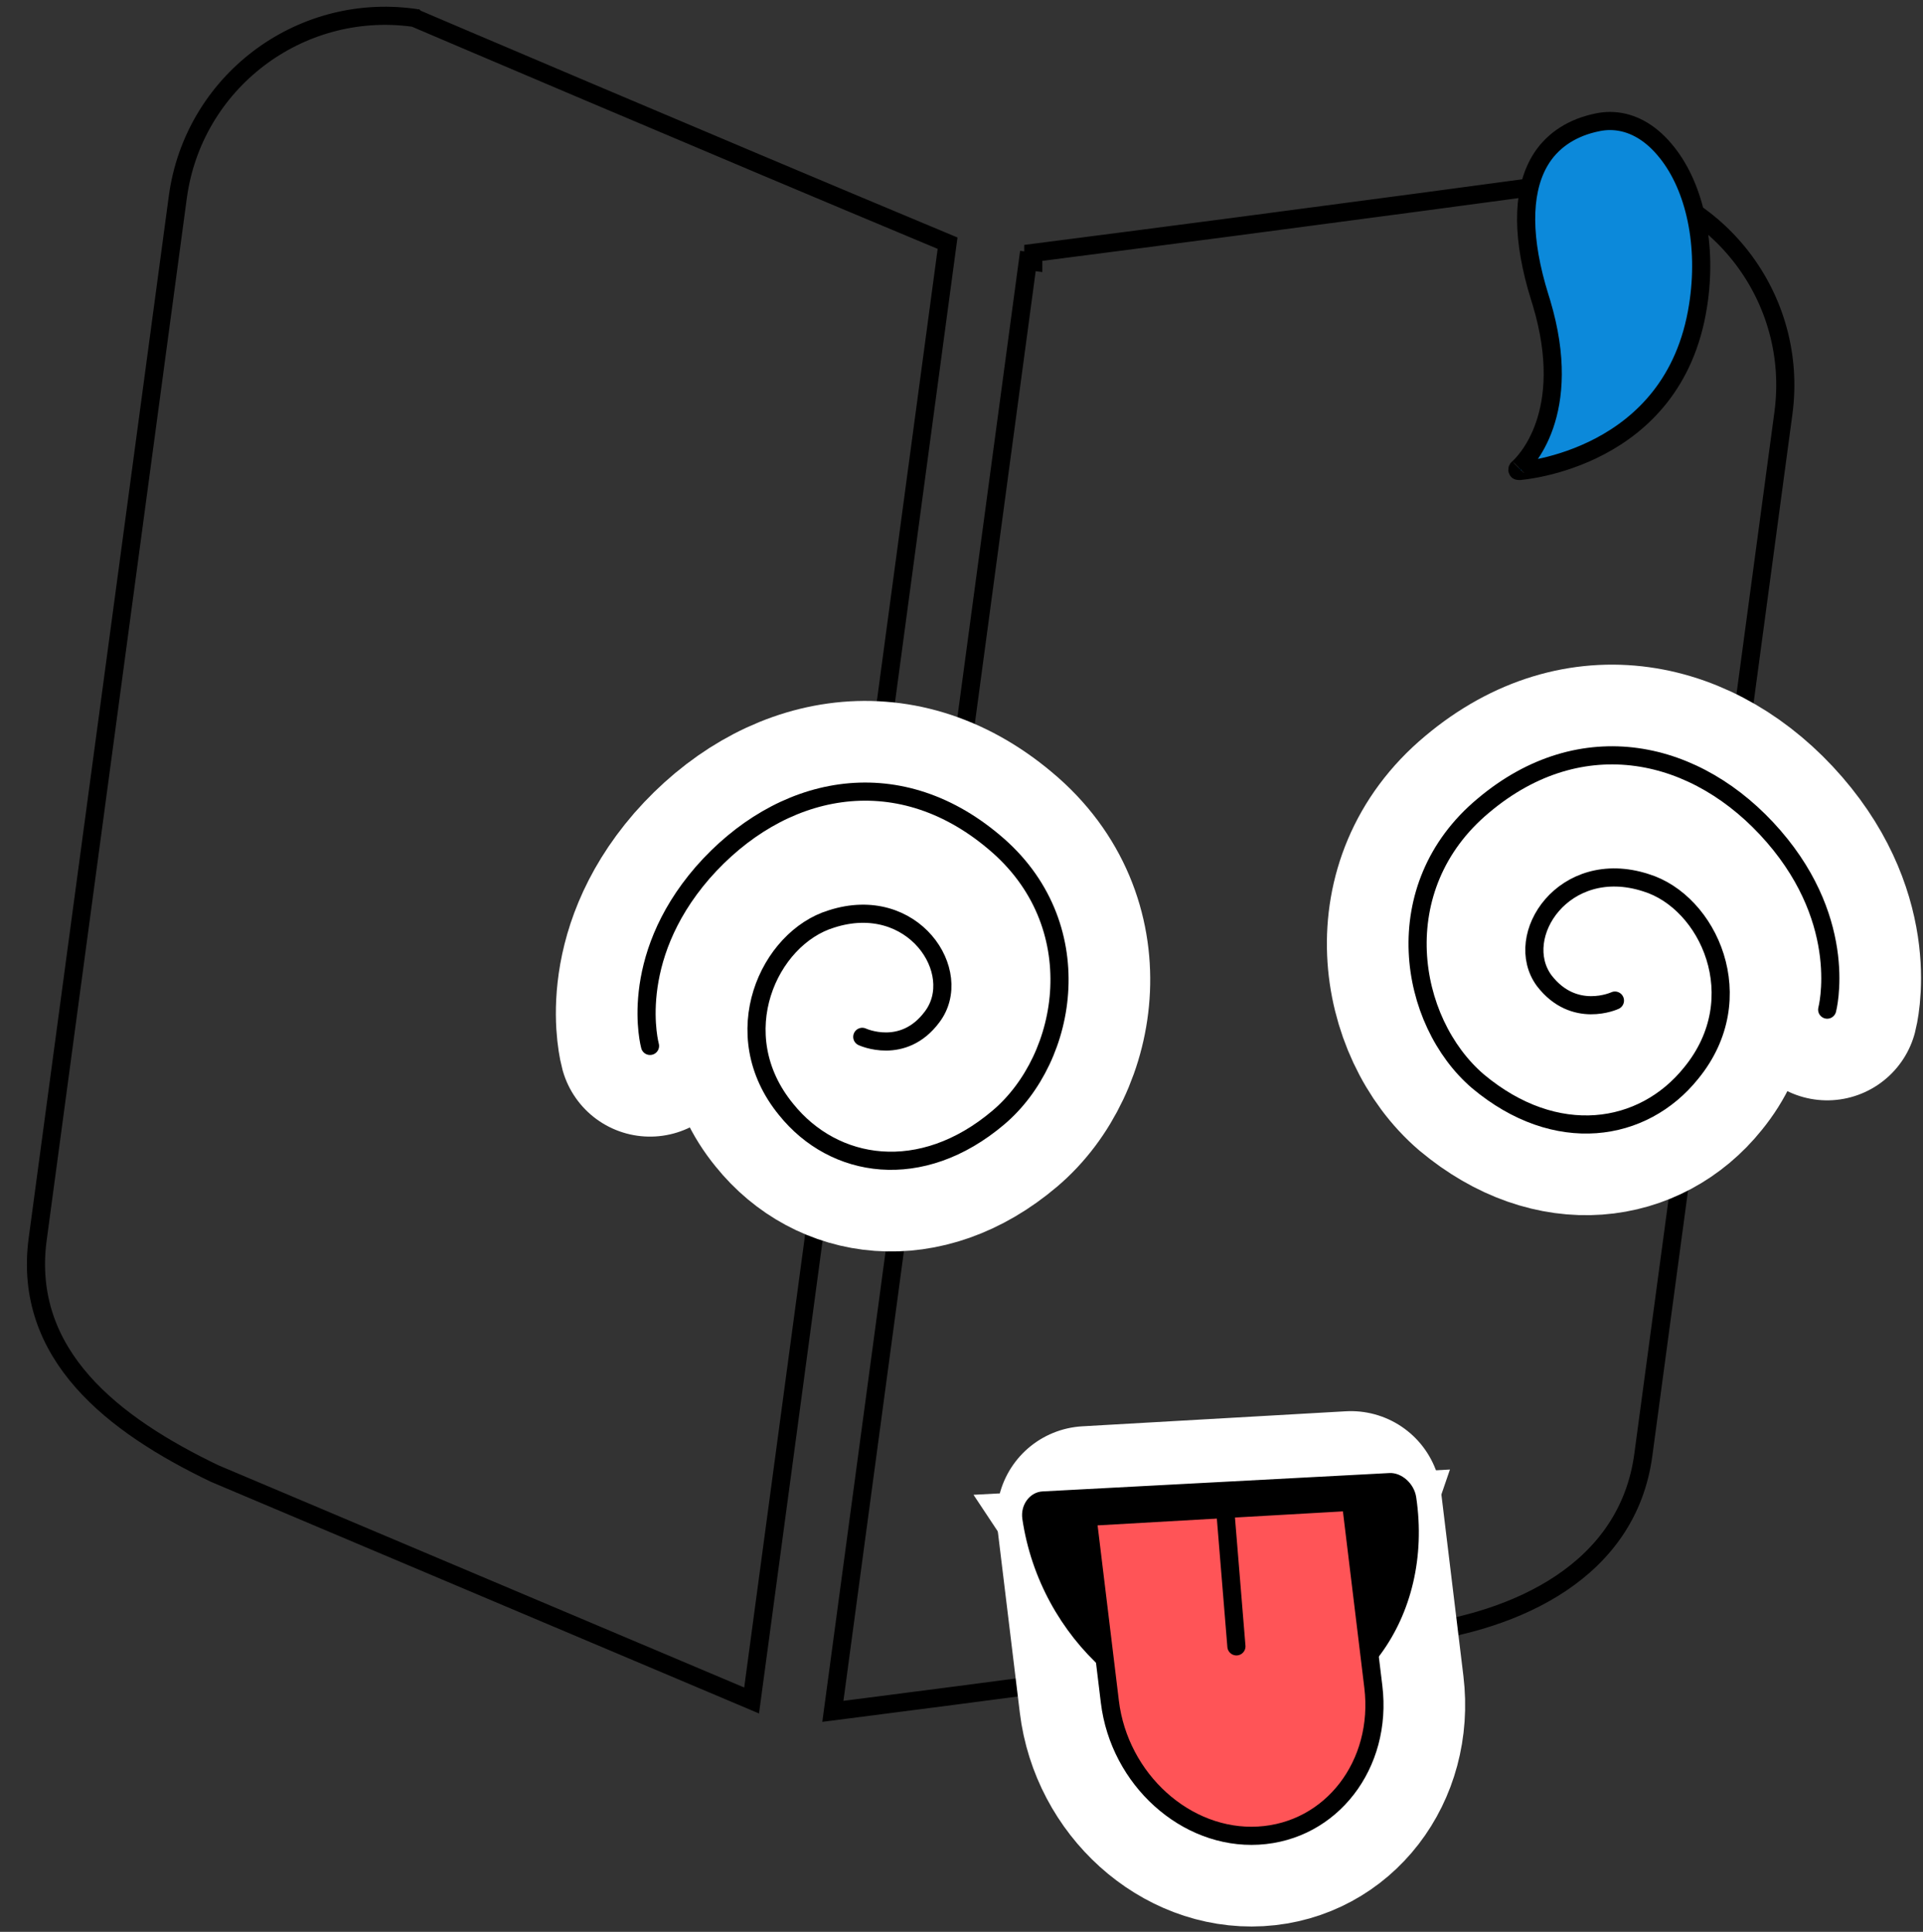
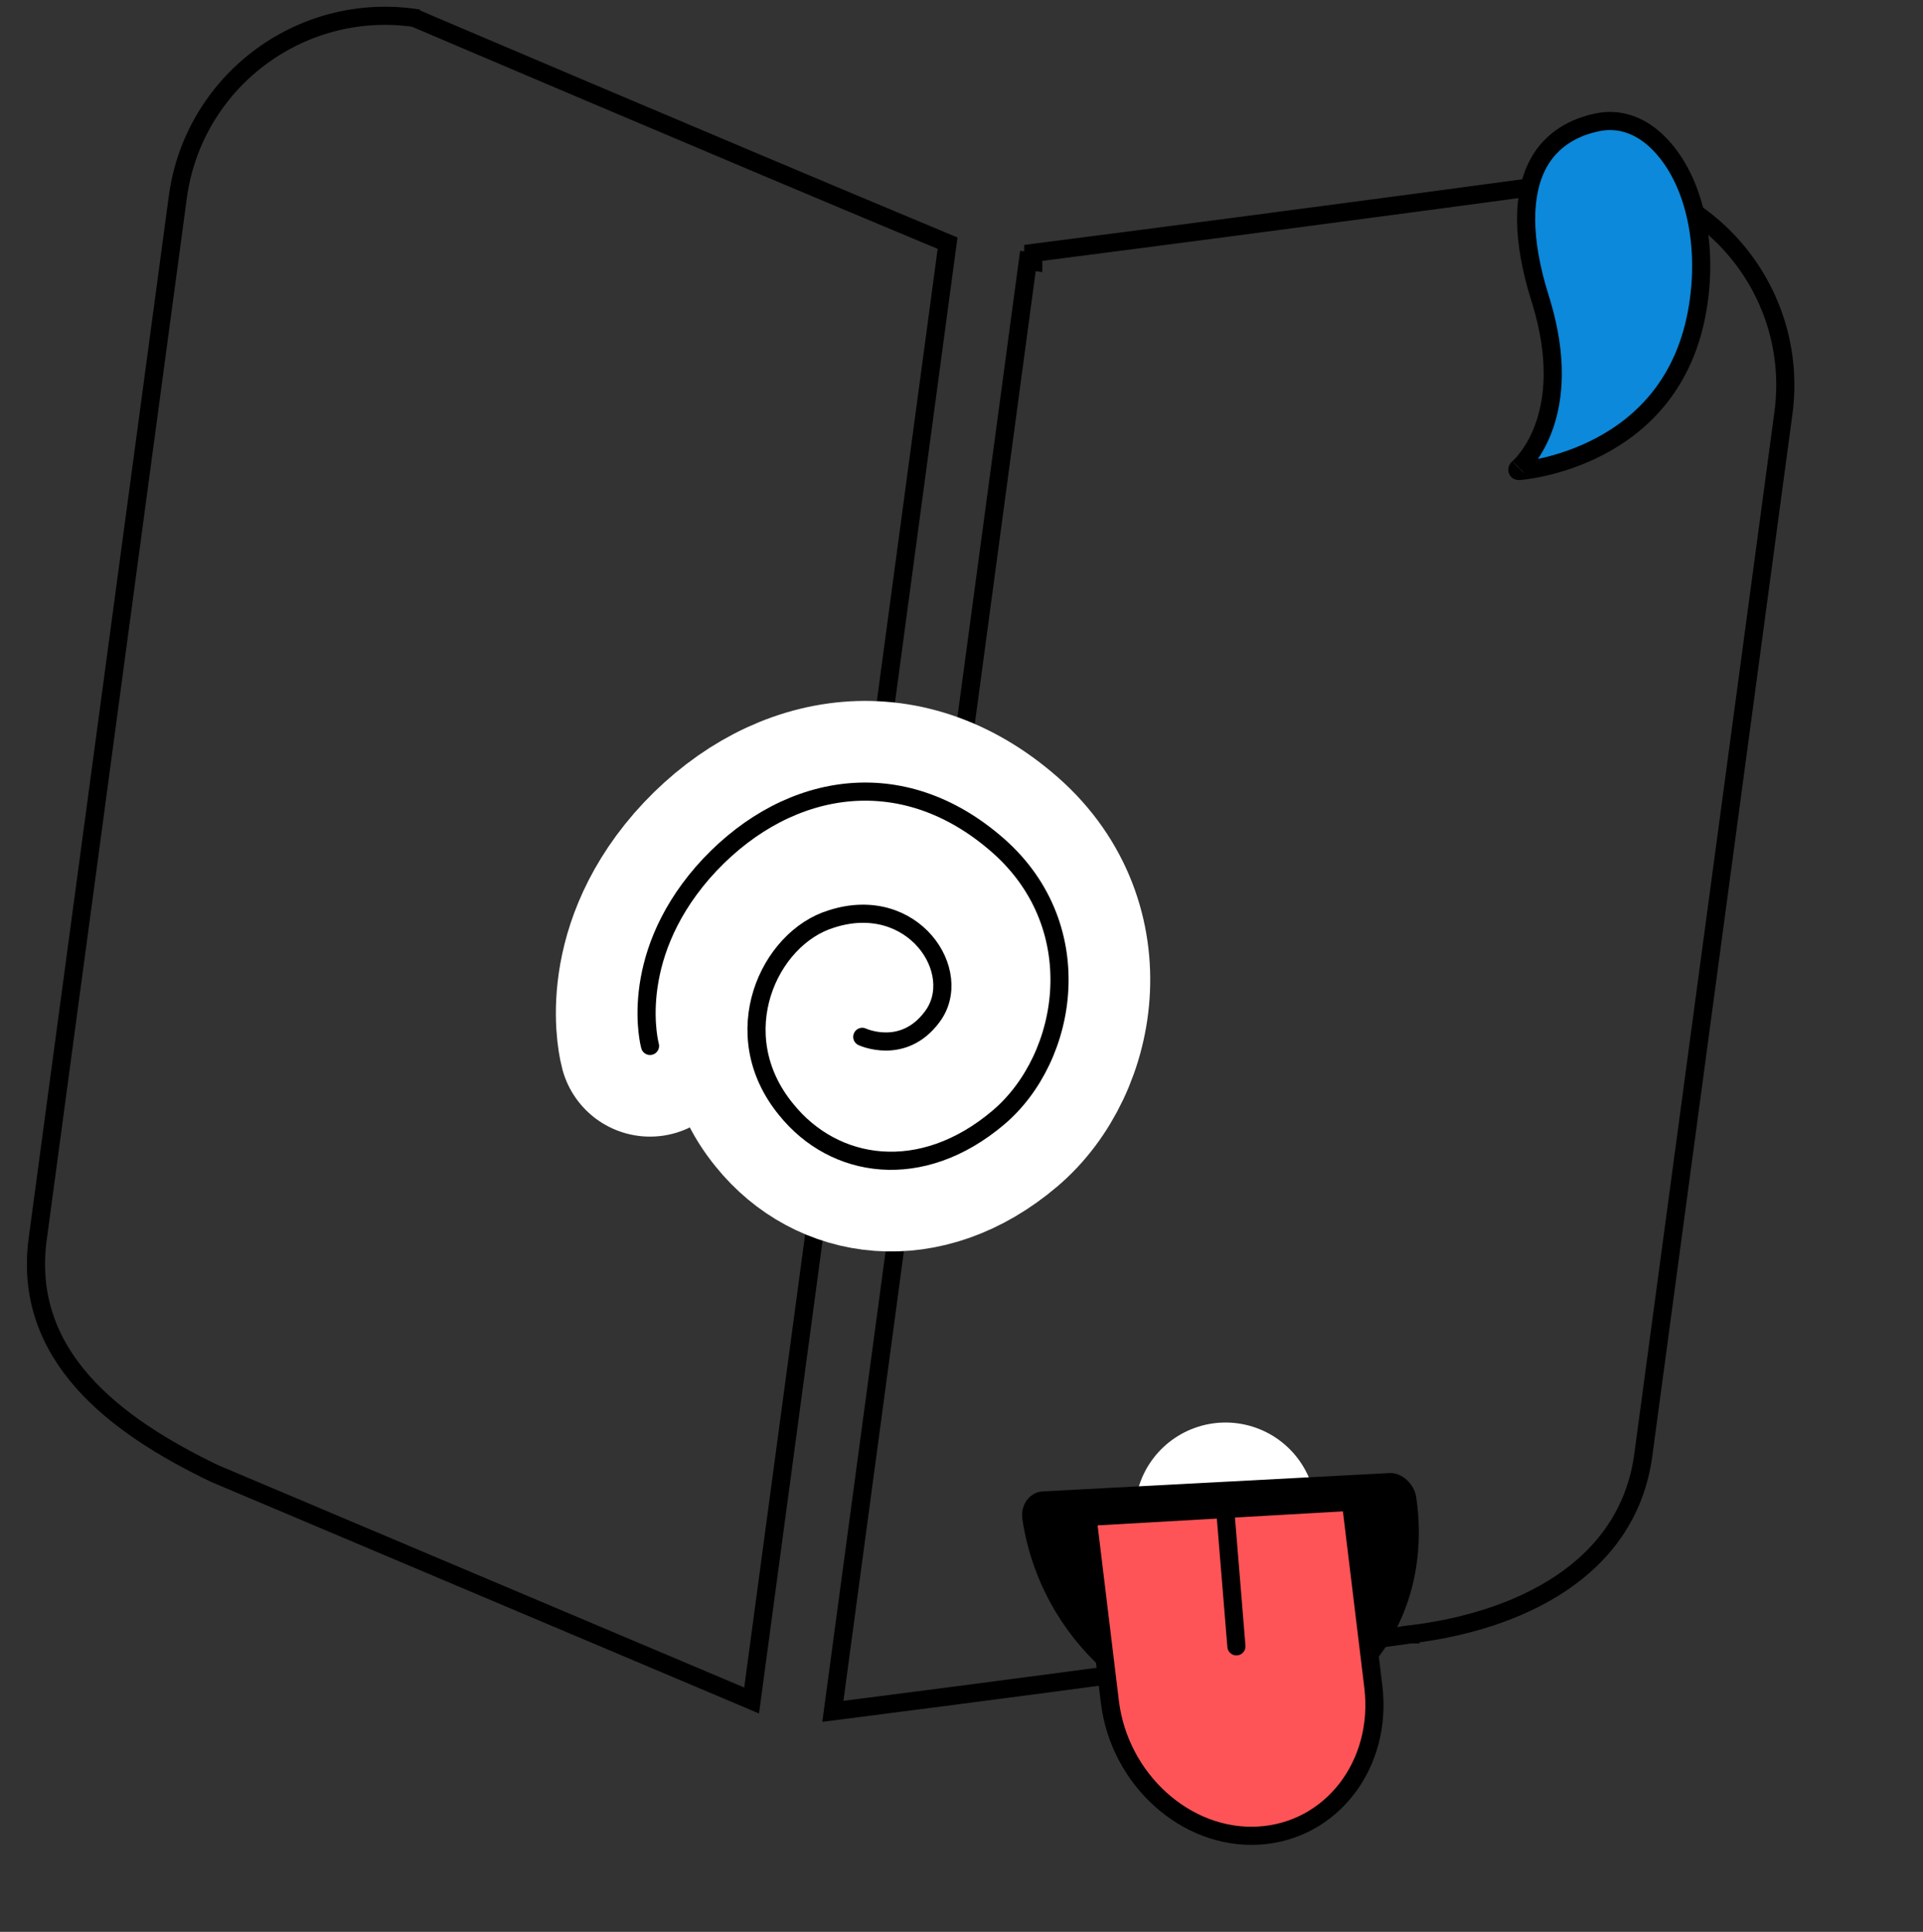
<svg xmlns="http://www.w3.org/2000/svg" width="212" height="213" viewBox="0 0 212 213" fill="none">
  <rect x="0" y="0" width="212" height="213" fill="#333333" stroke="none" />
  <path d="M176.818 19.601C189.447 21.299 198.31 32.915 196.612 45.545L181.168 160.409C179.447 173.21 167.21 178.792 155.493 180.202L155.493 180.203C155.492 180.203 155.491 180.203 155.489 180.203C155.485 180.204 155.479 180.205 155.472 180.206C155.457 180.208 155.435 180.211 155.406 180.215C155.347 180.223 155.259 180.236 155.144 180.252C154.912 180.284 154.568 180.332 154.12 180.394C153.222 180.518 151.904 180.7 150.223 180.931C146.861 181.393 142.047 182.052 136.239 182.838C124.623 184.409 109.027 186.489 93.111 188.523L91.82 188.688L113.32 28.778L113.913 28.857L113.916 27.883C128.818 25.973 144.477 23.902 156.411 22.309C162.377 21.512 167.411 20.835 170.955 20.357C172.726 20.118 174.126 19.929 175.081 19.8C175.559 19.735 175.926 19.686 176.173 19.652C176.297 19.635 176.391 19.622 176.454 19.614C176.486 19.61 176.51 19.606 176.526 19.604C176.533 19.603 176.54 19.602 176.544 19.601C176.545 19.601 176.547 19.601 176.548 19.601L176.549 19.601C176.549 19.601 176.55 19.601 176.646 20.311L176.55 19.601L176.683 19.582L176.818 19.601ZM82.861 187.492L81.656 186.982L23.696 162.483L23.673 162.473L23.652 162.464C18.076 159.786 12.794 156.531 9.109 152.352C5.393 148.138 3.3 142.98 4.157 136.609L19.601 21.745C21.299 9.116 32.915 0.253 45.545 1.951L45.679 1.969L45.804 2.022L45.411 2.942C45.804 2.022 45.805 2.022 45.805 2.022L45.806 2.022C45.807 2.023 45.808 2.024 45.81 2.025C45.814 2.026 45.82 2.029 45.828 2.032C45.843 2.038 45.865 2.048 45.895 2.061C45.956 2.087 46.046 2.125 46.165 2.176C46.402 2.277 46.754 2.427 47.21 2.622C48.124 3.011 49.459 3.58 51.143 4.298C54.512 5.732 59.28 7.759 64.873 10.131C76.059 14.876 90.547 21 103.757 26.517L104.465 26.813L82.861 187.492Z" stroke="black" stroke-width="2" />
  <path d="M177.486 13.34C179.475 13.34 181.44 14.237 183.145 16.081L183.481 16.462L183.486 16.468C186.689 20.193 188.19 26.489 187.291 33.092L187.196 33.731V33.734C185.865 42.26 180.983 46.78 176.401 49.2C171.815 51.622 167.551 51.922 167.522 51.928H167.445C167.374 51.927 167.338 51.908 167.329 51.902C167.324 51.899 167.322 51.897 167.321 51.895C167.32 51.894 167.317 51.889 167.313 51.878L167.302 51.843L167.287 51.809L167.281 51.782C167.281 51.771 167.282 51.757 167.286 51.741C167.291 51.724 167.298 51.709 167.307 51.695L167.337 51.662L167.38 51.627L167.419 51.588C167.404 51.603 167.577 51.441 167.762 51.244C167.96 51.032 168.216 50.734 168.501 50.346C169.07 49.57 169.747 48.433 170.278 46.897C171.312 43.906 171.768 39.481 169.935 33.371L169.75 32.774C167.761 26.398 167.786 21.38 169.593 18.035L169.773 17.717C170.994 15.662 173.01 14.234 175.64 13.592L176.174 13.475L176.177 13.474C176.632 13.383 177.068 13.34 177.486 13.34Z" fill="#0C89DA" stroke="black" stroke-width="2" />
  <path d="M95.061 114.321C95.061 114.321 99.561 116.421 102.761 112.121C106.461 107.221 100.661 98.421 91.661 101.321C84.761 103.421 79.861 114.021 86.661 122.321C91.961 128.921 101.561 130.421 110.061 123.221C117.861 116.621 120.361 101.821 109.561 92.821C98.761 83.721 85.961 86.521 77.461 96.221C69.061 105.921 71.661 115.321 71.661 115.321" stroke="white" stroke-width="20" stroke-linecap="round" stroke-linejoin="round" />
  <path d="M95.061 114.321C95.061 114.321 99.561 116.421 102.761 112.121C106.461 107.221 100.661 98.421 91.661 101.321C84.761 103.421 79.861 114.021 86.661 122.321C91.961 128.921 101.561 130.421 110.061 123.221C117.861 116.621 120.361 101.821 109.561 92.821C98.761 83.721 85.961 86.521 77.461 96.221C69.061 105.921 71.661 115.321 71.661 115.321" stroke="black" stroke-width="2" stroke-linecap="round" stroke-linejoin="round" />
-   <path d="M178.037 110.321C178.037 110.321 173.537 112.421 170.237 108.121C166.637 103.221 172.437 94.421 181.437 97.321C188.337 99.421 193.237 110.021 186.437 118.321C181.137 124.921 171.537 126.421 162.937 119.221C155.237 112.621 152.737 97.821 163.537 88.821C174.337 79.721 187.137 82.521 195.537 92.221C203.937 101.921 201.437 111.321 201.437 111.321" stroke="white" stroke-width="20" stroke-linecap="round" stroke-linejoin="round" />
-   <path d="M178.037 110.321C178.037 110.321 173.537 112.421 170.237 108.121C166.637 103.221 172.437 94.421 181.437 97.321C188.337 99.421 193.237 110.021 186.437 118.321C181.137 124.921 171.537 126.421 162.937 119.221C155.237 112.621 152.737 97.821 163.537 88.821C174.337 79.721 187.137 82.521 195.537 92.221C203.937 101.921 201.437 111.321 201.437 111.321" stroke="black" stroke-width="2" stroke-linecap="round" stroke-linejoin="round" />
-   <path d="M145.6 172.796C144.052 177.325 140.28 180.049 136.439 180.253C132.67 180.452 128.167 178.175 125.317 173.871L145.6 172.796Z" fill="black" stroke="white" stroke-width="20" />
-   <path d="M138.727 202.391C146.781 201.932 152.443 194.551 151.402 185.973L148.929 165.589L119.883 167.246L122.356 187.629C123.397 196.207 130.759 202.845 138.727 202.391Z" fill="#FF5457" stroke="white" stroke-width="20" stroke-linecap="round" stroke-linejoin="round" />
  <path d="M135.105 166.844L136.308 181.524Z" fill="#FFC201" />
  <path d="M135.105 166.844L136.308 181.524" stroke="white" stroke-width="20" stroke-linecap="round" stroke-linejoin="round" />
  <path d="M114.947 164.941L153.197 162.914C154.254 162.858 155.443 163.863 155.635 165.161C157.554 178.152 149.508 189.04 137.828 189.659C126.235 190.273 115.123 180.401 113.204 167.409C113.012 166.11 113.889 164.997 114.947 164.941Z" fill="black" stroke="black" />
  <path d="M138.727 202.391C146.781 201.932 152.443 194.551 151.402 185.973L148.929 165.589L119.883 167.246L122.356 187.629C123.397 196.207 130.759 202.845 138.727 202.391Z" fill="#FF5457" stroke="black" stroke-width="2" stroke-linecap="round" stroke-linejoin="round" />
  <path d="M135.105 166.844L136.308 181.524Z" fill="#FFC201" />
  <path d="M135.105 166.844L136.308 181.524" stroke="black" stroke-width="2" stroke-linecap="round" stroke-linejoin="round" />
</svg>